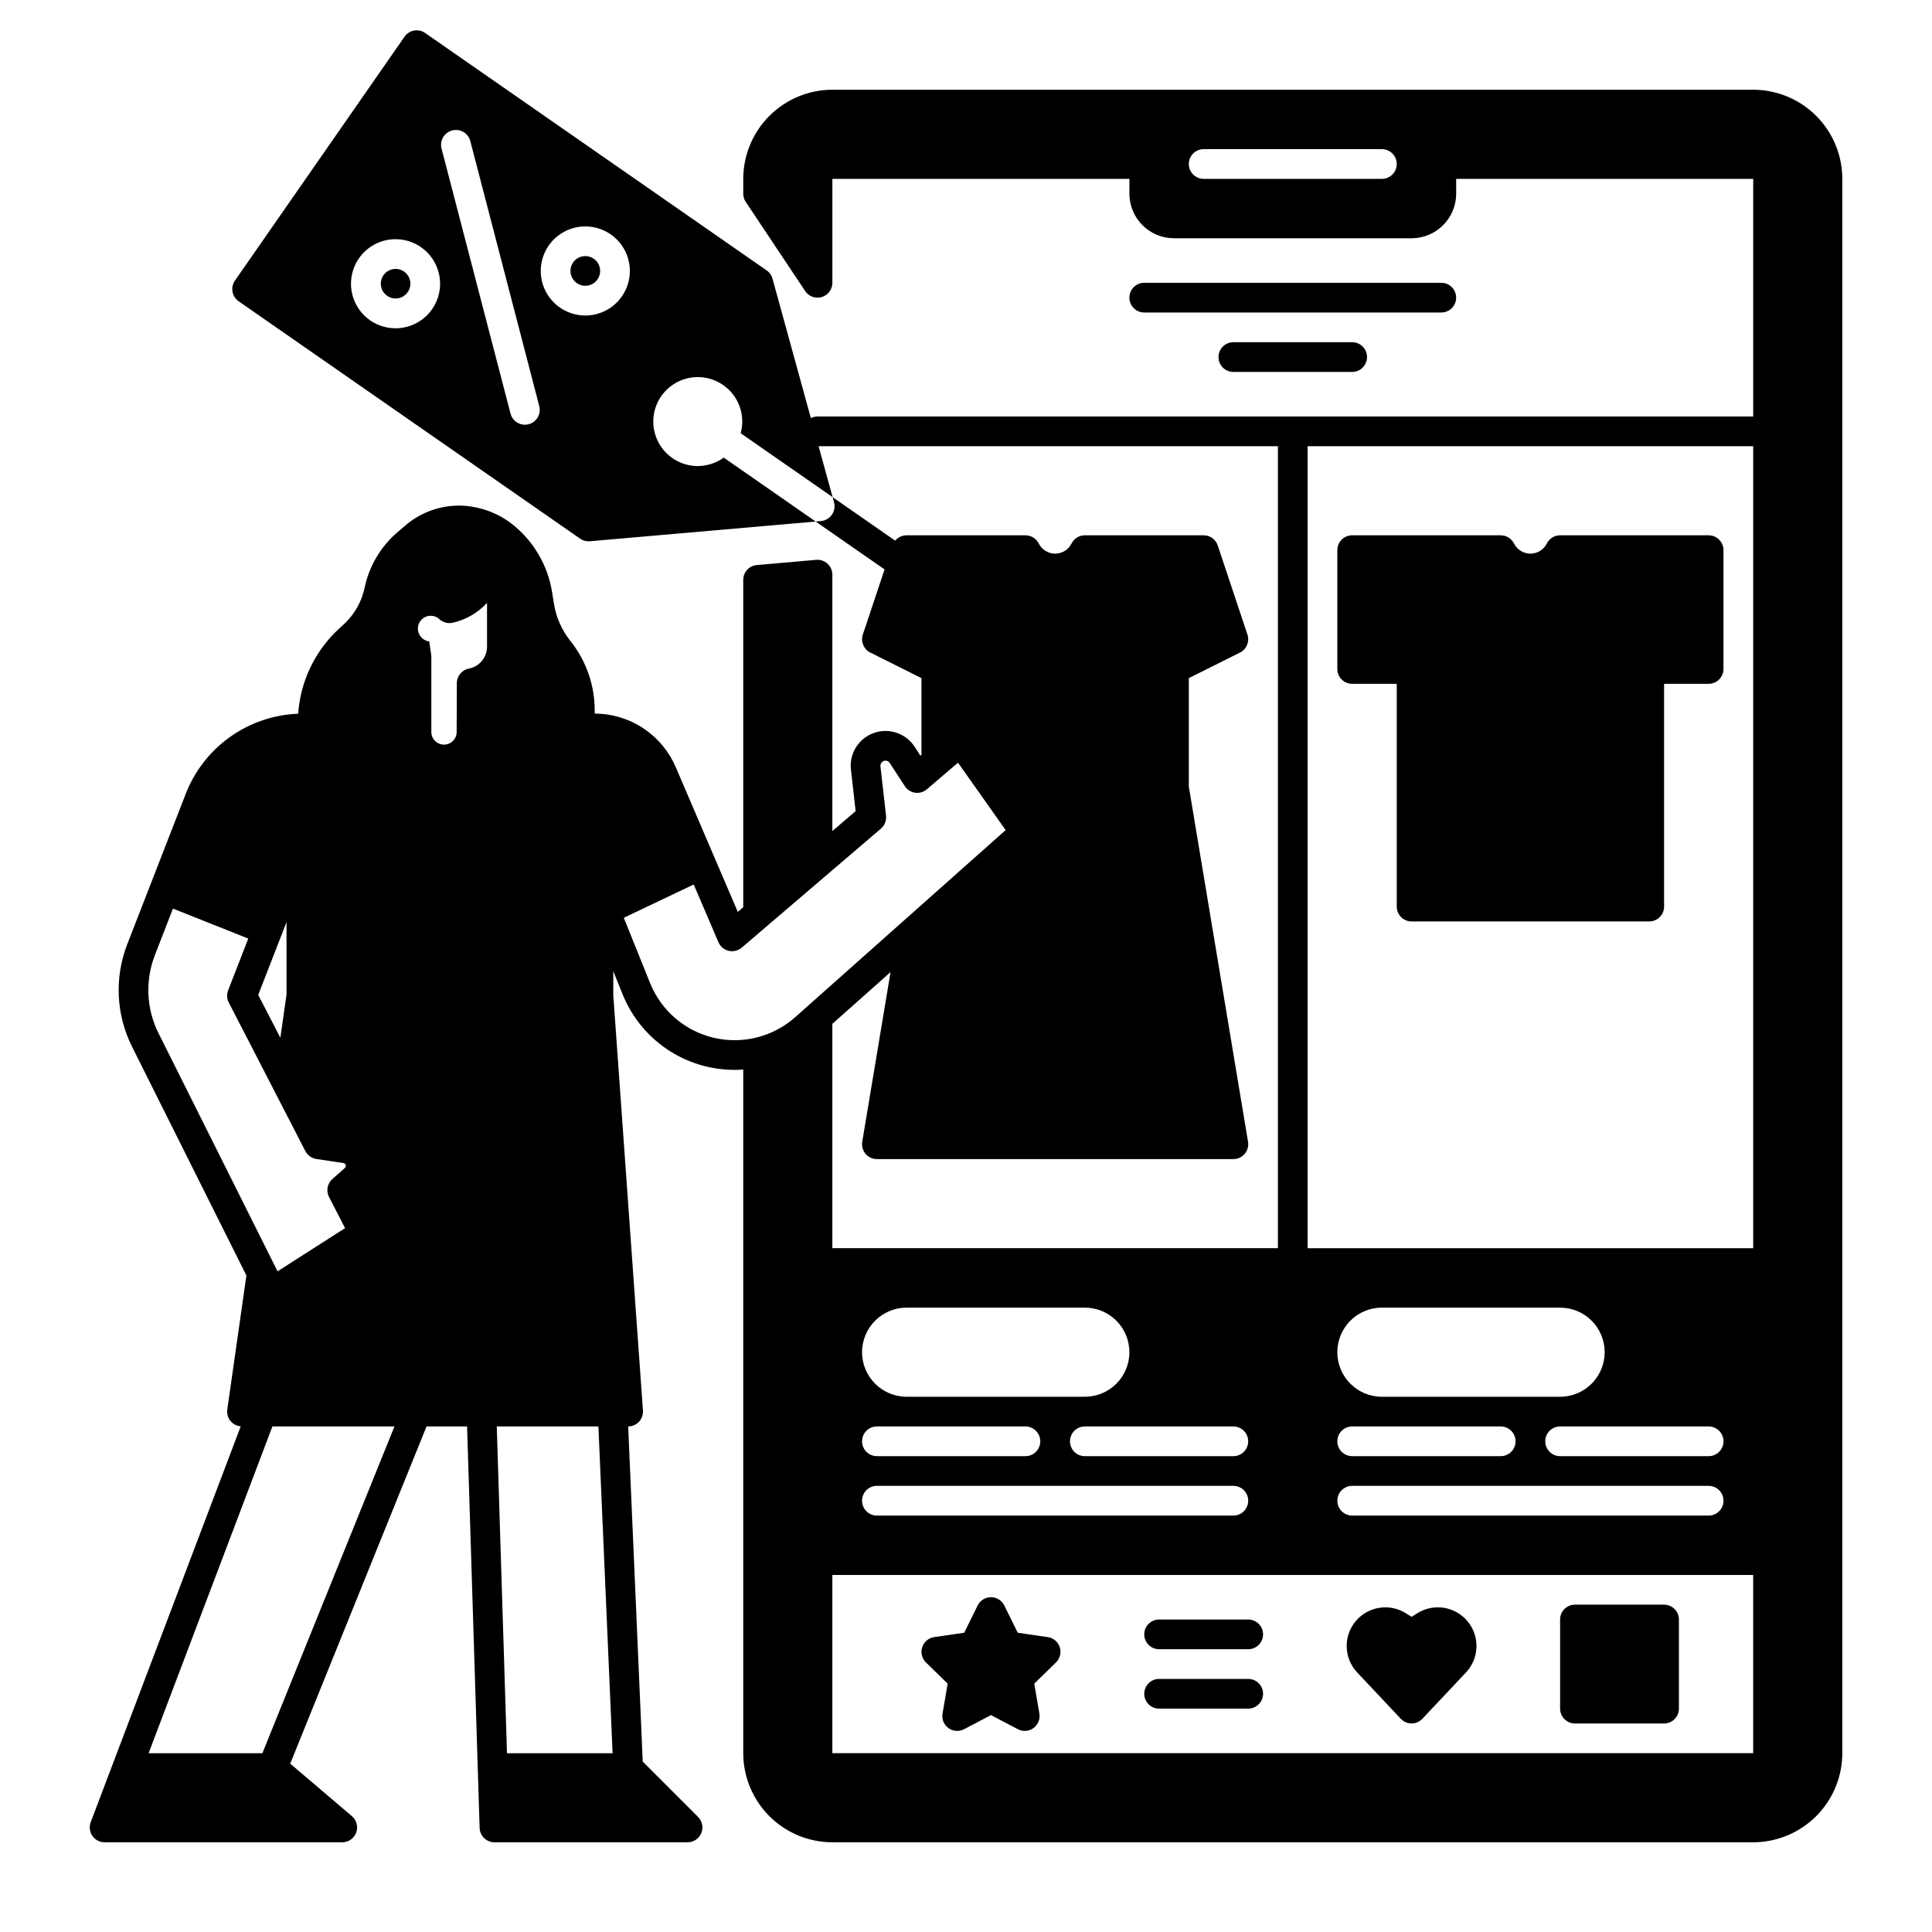
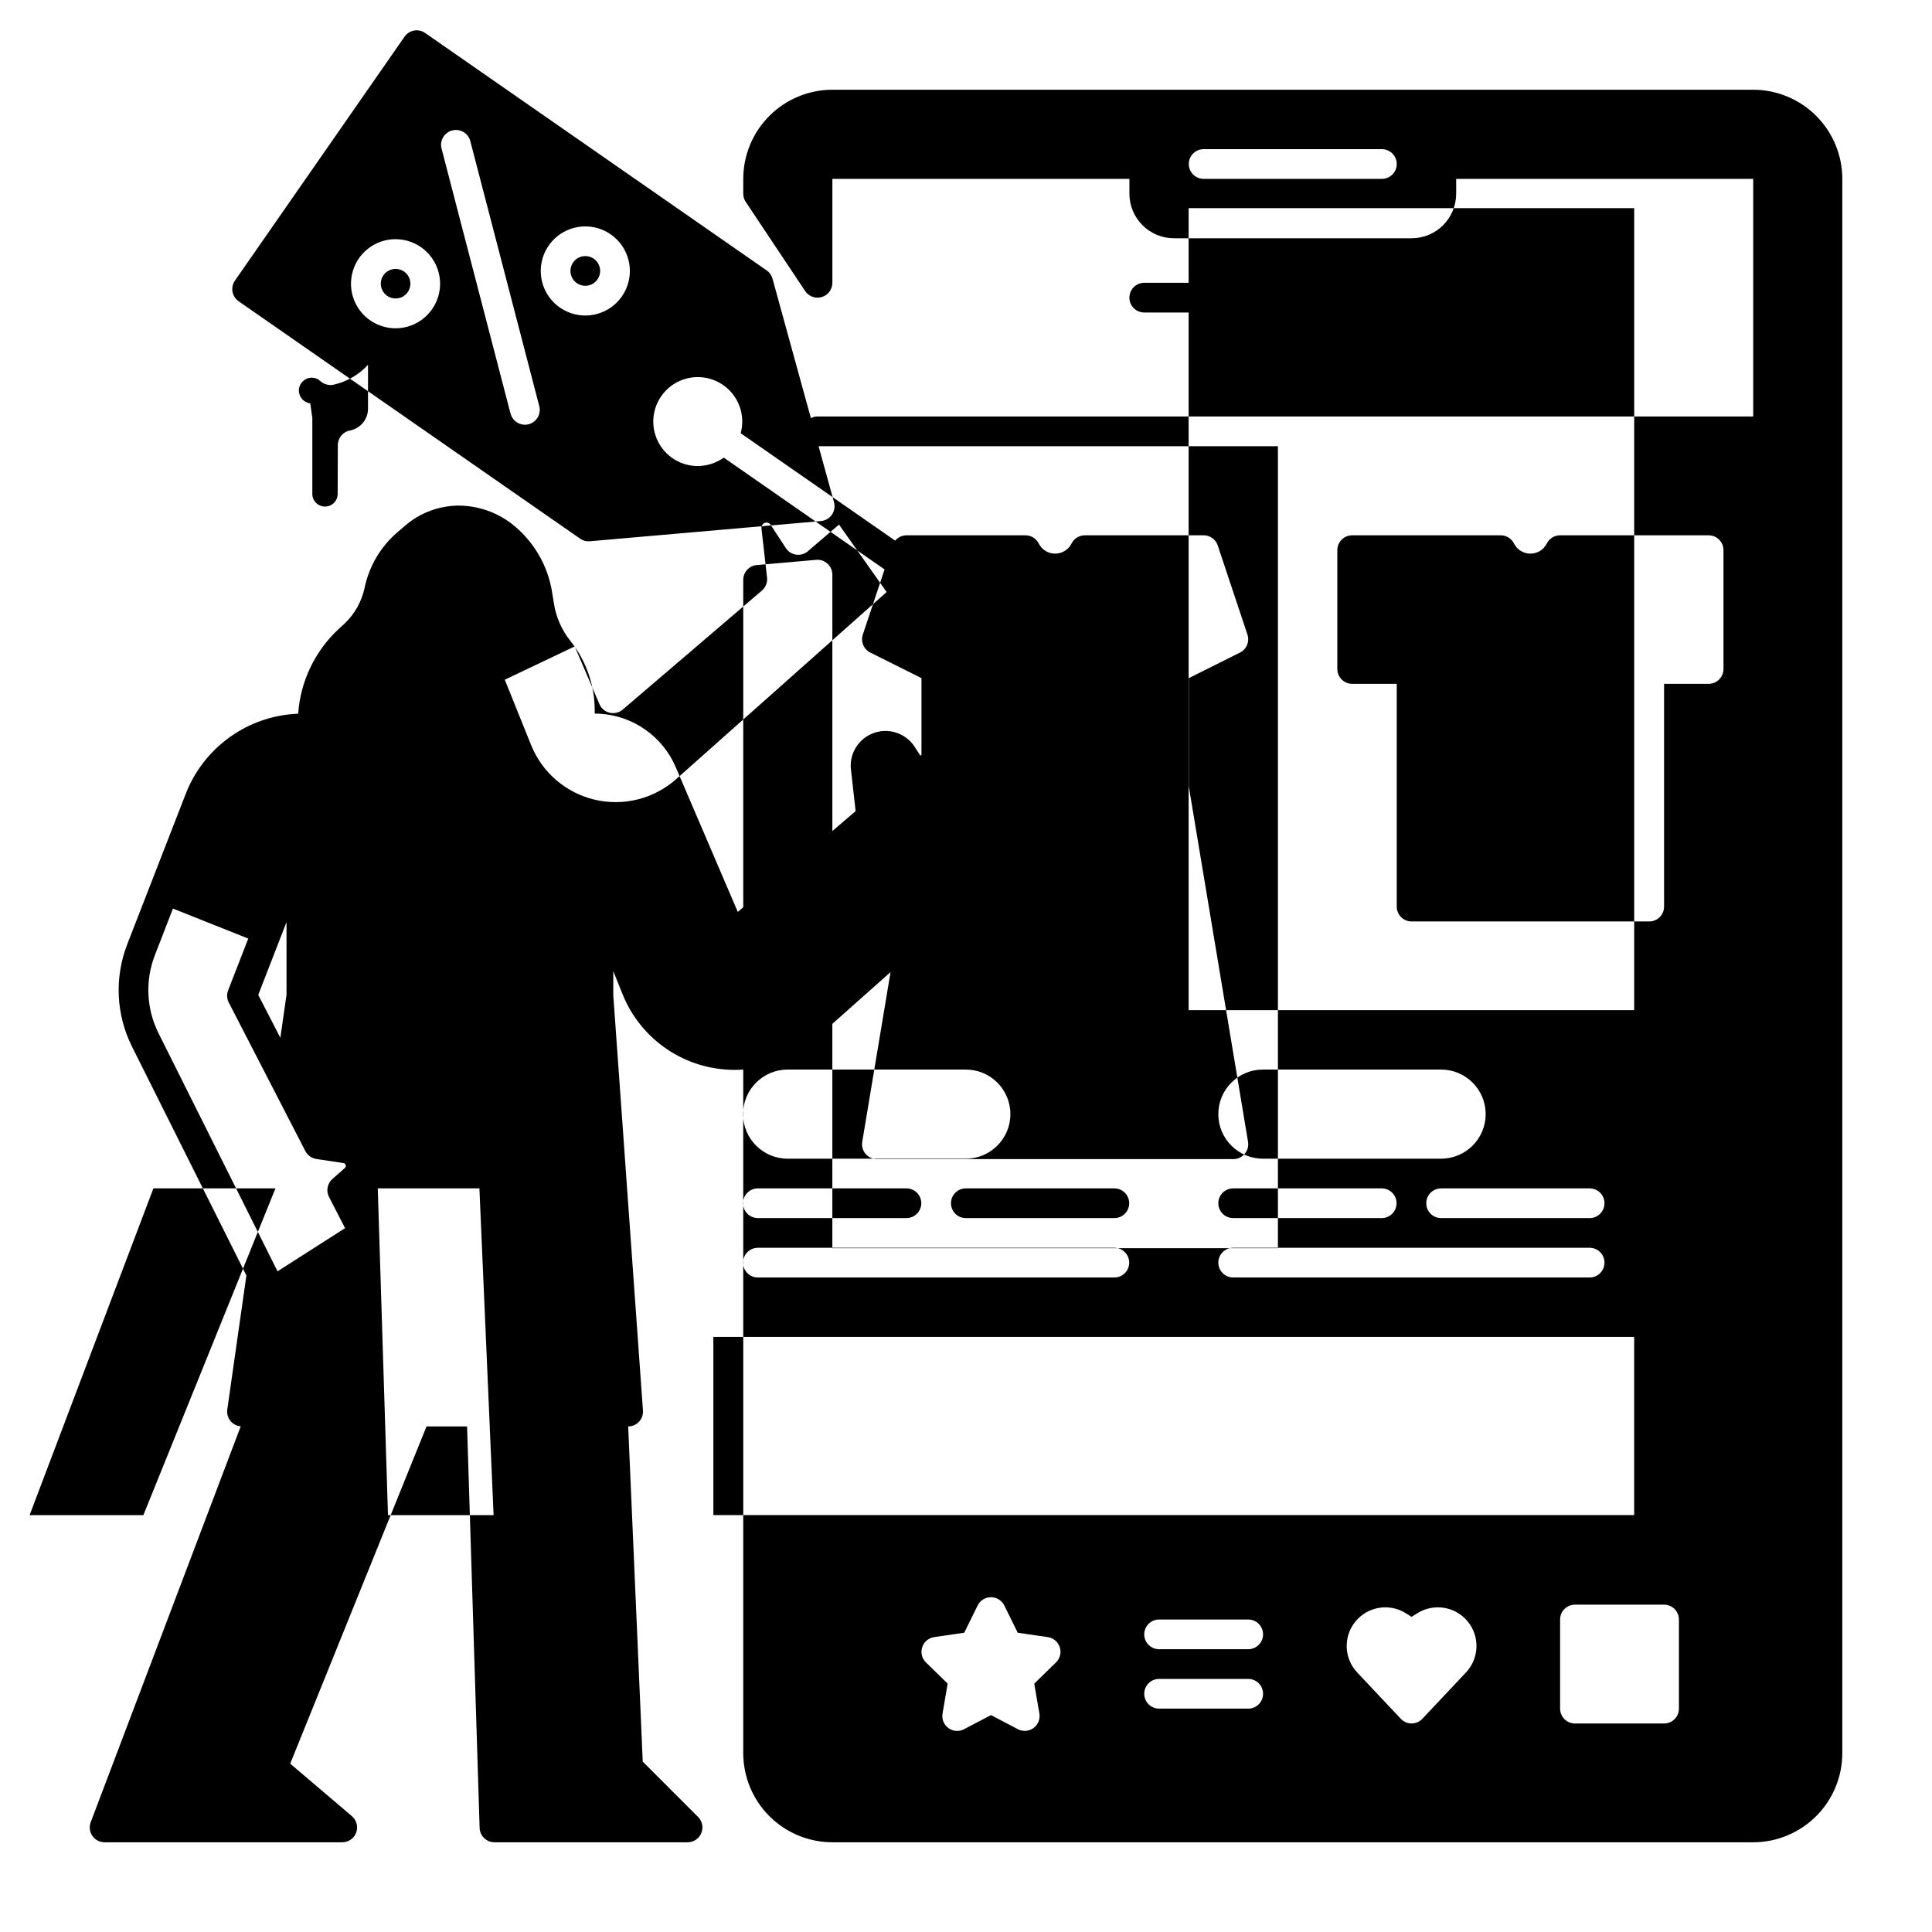
<svg xmlns="http://www.w3.org/2000/svg" fill="#000000" width="800px" height="800px" version="1.1" viewBox="144 144 512 512">
-   <path d="m302.34 218.05c-1.242 1.781-3.688 2.219-5.473 0.984-1.309-0.906-1.941-2.516-1.602-4.07 0.336-1.559 1.582-2.758 3.148-3.039s3.152 0.41 4.012 1.75 0.824 3.066-0.086 4.375zm-51.277-2.098c-1.539-1.062-3.613-0.891-4.957 0.41s-1.582 3.371-0.57 4.941c1.012 1.574 2.992 2.215 4.734 1.531 1.742-0.684 2.758-2.5 2.426-4.344-0.184-1.027-0.773-1.941-1.633-2.539zm278.83 6.93c0-1.043-0.414-2.047-1.152-2.785s-1.738-1.152-2.785-1.152h-78.719c-2.172 0-3.938 1.762-3.938 3.938 0 2.172 1.766 3.934 3.938 3.934h78.719c1.047 0 2.047-0.414 2.785-1.152 0.738-0.738 1.152-1.738 1.152-2.781zm-59.039 11.809c-2.176 0-3.938 1.762-3.938 3.934 0 2.176 1.762 3.938 3.938 3.938h31.488c2.172 0 3.934-1.762 3.934-3.938 0-2.172-1.762-3.934-3.934-3.934zm-75.711 355.49-1.359 7.922h0.004c-0.203 1.145 0.113 2.316 0.863 3.207 0.746 0.887 1.852 1.398 3.012 1.398 0.637 0.004 1.266-0.152 1.832-0.453l7.125-3.738 7.125 3.738h-0.004c1.328 0.695 2.934 0.578 4.144-0.301 1.211-0.883 1.816-2.375 1.562-3.852l-1.359-7.922 5.758-5.617c1.078-1.043 1.465-2.609 1.004-4.035-0.461-1.426-1.695-2.461-3.176-2.676l-7.961-1.16-3.562-7.211v-0.004c-0.664-1.348-2.031-2.199-3.535-2.199-1.5 0-2.867 0.852-3.531 2.199l-3.551 7.211-7.969 1.16-0.004 0.004c-1.48 0.219-2.707 1.258-3.168 2.68-0.461 1.426-0.078 2.984 0.996 4.031zm56.031-9.121h23.617-0.004c2.176 0 3.938-1.762 3.938-3.938 0-2.172-1.762-3.934-3.938-3.934h-23.613c-2.176 0-3.938 1.762-3.938 3.934 0 2.176 1.762 3.938 3.938 3.938zm0 15.742h23.617l-0.004 0.004c2.176 0 3.938-1.766 3.938-3.938 0-2.176-1.762-3.938-3.938-3.938h-23.613c-2.176 0-3.938 1.762-3.938 3.938 0 2.172 1.762 3.938 3.938 3.938zm64.047 2.688c0.742 0.793 1.777 1.242 2.863 1.242s2.121-0.449 2.863-1.242l11.551-12.27h0.004c3.527-3.75 3.723-9.531 0.457-13.512-3.262-3.981-8.973-4.918-13.34-2.191l-1.535 0.965-1.535-0.965c-4.363-2.727-10.074-1.789-13.34 2.191s-3.066 9.762 0.461 13.512zm46.16 1.25h23.617c1.043 0 2.043-0.414 2.781-1.152 0.738-0.738 1.152-1.738 1.152-2.781v-23.617c0-1.043-0.414-2.047-1.152-2.785-0.738-0.738-1.738-1.152-2.781-1.152h-23.617c-2.172 0-3.938 1.762-3.938 3.938v23.617c0 1.043 0.418 2.043 1.156 2.781 0.734 0.738 1.738 1.152 2.781 1.152zm-59.039-275.52h11.809v59.039c0 1.043 0.414 2.047 1.152 2.785 0.738 0.738 1.738 1.152 2.781 1.152h62.977c1.043 0 2.047-0.414 2.785-1.152 0.738-0.738 1.152-1.742 1.152-2.785v-59.039h11.809c1.043 0 2.043-0.414 2.781-1.152s1.152-1.742 1.152-2.785v-31.488c0-1.043-0.414-2.043-1.152-2.781-0.738-0.738-1.738-1.152-2.781-1.152h-39.363c-1.488 0-2.852 0.84-3.519 2.172-0.824 1.648-2.508 2.688-4.352 2.688-1.84 0-3.523-1.039-4.348-2.688-0.672-1.332-2.031-2.172-3.523-2.172h-39.359c-2.176 0-3.938 1.762-3.938 3.934v31.488c0 1.043 0.414 2.047 1.152 2.785s1.738 1.152 2.785 1.152zm129.89-133.82v417.21c-0.008 6.262-2.5 12.266-6.926 16.691s-10.43 6.918-16.691 6.926h-244.03c-6.262-0.008-12.262-2.5-16.691-6.926-4.426-4.426-6.918-10.43-6.926-16.691v-181.17c-0.758 0.051-1.516 0.09-2.281 0.09v-0.004c-6.387 0.008-12.629-1.898-17.922-5.473-5.293-3.574-9.395-8.652-11.777-14.578l-2.461-6.109v6.375l7.863 110.06v-0.004c0.078 1.094-0.301 2.168-1.043 2.973-0.742 0.797-1.781 1.25-2.871 1.25l3.856 88.824 14.664 14.664c1.125 1.125 1.465 2.816 0.852 4.289-0.609 1.473-2.043 2.43-3.637 2.43h-51.168c-2.129-0.004-3.871-1.691-3.938-3.816l-3.324-106.39h-10.746l-36.125 89.367 16.336 13.902c1.258 1.07 1.719 2.809 1.148 4.359-0.57 1.551-2.047 2.578-3.695 2.578h-62.977c-1.297 0-2.508-0.637-3.242-1.699-0.734-1.066-0.898-2.426-0.438-3.633l39.754-104.91c-1.02-0.078-1.965-0.551-2.641-1.32-0.746-0.863-1.082-2.008-0.922-3.137l5.066-35.512-30.328-60.676c-4.215-8.445-4.672-18.277-1.258-27.082l15.488-39.832c2.348-6.07 6.422-11.32 11.723-15.102 5.297-3.785 11.586-5.93 18.094-6.18 0.594-8.523 4.387-16.504 10.617-22.348l1.652-1.516c2.715-2.559 4.578-5.891 5.344-9.543 1.18-5.621 4.152-10.707 8.473-14.496l2.195-1.879h-0.004c3.941-3.426 8.977-5.332 14.199-5.375 5.019 0.02 9.898 1.656 13.914 4.664 5.91 4.527 9.832 11.172 10.941 18.531l0.441 2.734h0.004c0.562 3.644 2.074 7.078 4.379 9.957 4.215 5.289 6.484 11.867 6.434 18.629v0.602c0.434 0 0.867 0.012 1.289 0.039 4.367 0.25 8.578 1.723 12.152 4.242 3.578 2.523 6.375 5.996 8.078 10.023l16.395 38.258 1.445-1.238v-86.758c0-2.043 1.562-3.742 3.594-3.918l15.742-1.387c1.102-0.094 2.188 0.277 3.004 1.023 0.812 0.746 1.277 1.797 1.277 2.902v67.945l6.168-5.273c-0.305-2.746-0.855-7.637-1.238-10.98-0.039-0.414-0.07-0.738-0.07-1.074 0.012-4.078 2.699-7.664 6.609-8.816 3.91-1.156 8.117 0.398 10.336 3.816l1.535 2.363 0.277-0.234v-20.324l-13.57-6.781v0.004c-1.75-0.879-2.59-2.914-1.969-4.773l5.758-17.258-18.262-12.695 1.418-0.129h-0.004c1.164-0.098 2.219-0.711 2.883-1.672 0.668-0.961 0.879-2.168 0.57-3.297l-0.375-1.367 16.582 11.531c0.754-0.895 1.863-1.414 3.031-1.414h31.488c1.492 0 2.856 0.84 3.523 2.172 0.824 1.648 2.508 2.688 4.348 2.688 1.844 0 3.527-1.039 4.352-2.688 0.668-1.332 2.031-2.172 3.523-2.172h31.488c1.691-0.004 3.191 1.078 3.727 2.684l7.871 23.617c0.625 1.859-0.215 3.894-1.965 4.773l-13.57 6.777v28.734l15.695 94.141c0.191 1.141-0.133 2.309-0.879 3.195-0.75 0.883-1.852 1.391-3.008 1.391h-94.465c-1.16 0-2.258-0.508-3.008-1.391-0.75-0.887-1.07-2.055-0.879-3.195l7.5-44.969-15.422 13.707v59.461h118.08v-212.54h-121.73l3.719 13.5-24.363-16.934h0.004c1.324-4.875-0.605-10.055-4.797-12.875-4.191-2.816-9.715-2.652-13.73 0.41-4.019 3.062-5.637 8.344-4.023 13.133 1.609 4.789 6.094 8.02 11.145 8.031 2.481-0.012 4.898-0.793 6.918-2.234l24.355 16.934-59.836 5.227c-0.109 0.012-0.227 0.02-0.344 0.02h-0.004c-0.805 0-1.586-0.25-2.242-0.711l-90.492-62.906c-1.781-1.242-2.223-3.695-0.98-5.481l44.938-64.629c0.59-0.859 1.504-1.449 2.531-1.633 1.027-0.188 2.086 0.047 2.941 0.648l90.488 62.906c0.758 0.523 1.309 1.297 1.555 2.184l10.176 36.969v0.004c0.543-0.281 1.148-0.43 1.758-0.434h247.97v-62.977h-78.719v3.938-0.004c-0.004 6.519-5.289 11.805-11.809 11.809h-62.977c-6.519-0.004-11.801-5.289-11.809-11.809v-3.934h-78.719v27.551c0 1.738-1.133 3.269-2.797 3.769-1.66 0.504-3.453-0.141-4.414-1.586l-15.742-23.617-0.004 0.004c-0.43-0.648-0.66-1.41-0.66-2.188v-3.934c0.008-6.262 2.5-12.262 6.926-16.691 4.43-4.426 10.43-6.918 16.691-6.926h244.03c6.262 0.008 12.266 2.5 16.691 6.926 4.426 4.43 6.918 10.43 6.926 16.691zm-118.08-3.938c0-1.043-0.418-2.043-1.156-2.781s-1.738-1.152-2.781-1.152h-47.23c-2.176 0-3.938 1.762-3.938 3.934 0 2.176 1.762 3.938 3.938 3.938h47.23c1.043 0 2.043-0.414 2.781-1.152s1.156-1.742 1.156-2.785zm-253.71 29.641c-1-5.547-5.773-9.613-11.402-9.715-5.633-0.105-10.555 3.785-11.754 9.289-1.203 5.5 1.648 11.086 6.812 13.34 5.164 2.25 11.199 0.543 14.414-4.078 1.797-2.57 2.492-5.754 1.93-8.836zm26.469 34.527-18.273-70.238c-0.543-2.106-2.695-3.371-4.801-2.824s-3.371 2.695-2.824 4.801l18.281 70.238c0.453 1.734 2.016 2.949 3.809 2.953 0.336-0.004 0.668-0.047 0.996-0.129 2.102-0.547 3.363-2.699 2.812-4.801zm23.824-37.914c-1-5.543-5.773-9.609-11.406-9.715-5.629-0.102-10.551 3.785-11.754 9.289-1.199 5.504 1.652 11.09 6.816 13.34 5.164 2.254 11.199 0.547 14.414-4.078 1.797-2.57 2.488-5.75 1.93-8.836zm-98.301 193.94 5.863 11.367 1.633-11.418v-19.227zm5.117 73.258 17.898-11.445-4.262-8.266v0.004c-0.82-1.605-0.449-3.559 0.895-4.754l3.305-2.922c0.234-0.188 0.324-0.496 0.227-0.777-0.07-0.293-0.32-0.508-0.617-0.531l-7.164-1.082c-1.25-0.195-2.332-0.977-2.914-2.098l-20.289-39.359c-0.52-1-0.582-2.176-0.176-3.227l5.34-13.727-19.957-7.949-4.793 12.34 0.004-0.004c-2.613 6.727-2.266 14.246 0.965 20.703zm30.984 41.113h-32.344l-32.809 86.59h30.152zm13.129-180.69c1.848 0 3.352-1.496 3.356-3.348l0.047-12.926v0.004c-0.008-1.902 1.34-3.535 3.207-3.887 2.781-0.535 4.793-2.965 4.793-5.797v-11.613c-2.418 2.629-5.578 4.465-9.062 5.258-1.266 0.293-2.594-0.059-3.555-0.938-0.594-0.559-1.375-0.883-2.191-0.906h-0.109c-1.84 0.004-3.348 1.469-3.406 3.309-0.047 1.77 1.262 3.285 3.023 3.492l0.543 3.906v20.086h-0.004c0 1.855 1.504 3.359 3.359 3.359zm44.68 267.28-3.758-86.59h-26.934l2.707 86.594zm164.51-86.59h-39.359c-2.176 0-3.938 1.762-3.938 3.934 0 2.176 1.762 3.938 3.938 3.938h39.359c2.172 0 3.934-1.762 3.934-3.938 0-2.172-1.762-3.934-3.934-3.934zm-98.402-19.68c0.008 6.519 5.289 11.801 11.809 11.809h47.234c6.519 0 11.805-5.289 11.805-11.809 0-6.523-5.285-11.809-11.805-11.809h-47.234c-6.519 0.004-11.801 5.289-11.809 11.809zm0 23.617v-0.004c0 1.047 0.414 2.047 1.152 2.785 0.738 0.738 1.742 1.152 2.785 1.152h39.359c2.176 0 3.938-1.762 3.938-3.938 0-2.172-1.762-3.934-3.938-3.934h-39.359c-2.176 0-3.938 1.762-3.938 3.934zm0 15.742c0 1.043 0.414 2.043 1.152 2.781 0.738 0.738 1.742 1.156 2.785 1.156h94.465c2.172 0 3.934-1.766 3.934-3.938 0-2.176-1.762-3.938-3.934-3.938h-94.465c-2.176 0-3.938 1.762-3.938 3.938zm38.051-177.72-12.625-17.871-8.246 7.055 0.004 0.004c-0.863 0.734-2 1.066-3.121 0.906-1.121-0.16-2.121-0.801-2.734-1.754l-3.996-6.129c-0.367-0.574-1.113-0.777-1.723-0.461-0.449 0.223-0.734 0.676-0.746 1.18 0 0.082 0.008 0.164 0.02 0.246 0.551 4.82 1.477 13.008 1.477 13.008 0.137 1.297-0.371 2.578-1.359 3.426l-36.879 31.535c-0.953 0.816-2.234 1.129-3.457 0.848-1.219-0.285-2.231-1.133-2.723-2.285l-6.555-15.293-18.527 8.82 6.977 17.328c2.938 7.281 9.23 12.68 16.875 14.477 7.644 1.793 15.688-0.242 21.559-5.453zm198.11 197.4h-244.03v47.23h244.03zm-39.359-59.039c-0.004-6.519-5.289-11.805-11.809-11.809h-47.23c-6.523 0-11.809 5.285-11.809 11.809 0 6.519 5.285 11.809 11.809 11.809h47.23c6.519-0.008 11.805-5.289 11.809-11.809zm-11.809 19.68c-2.172 0-3.934 1.762-3.934 3.934 0 2.176 1.762 3.938 3.934 3.938h39.363c2.172 0 3.934-1.762 3.934-3.938 0-2.172-1.762-3.934-3.934-3.934zm-59.039 3.938v-0.004c0 1.047 0.414 2.047 1.152 2.785s1.738 1.152 2.785 1.152h39.359c2.172 0 3.938-1.762 3.938-3.938 0-2.172-1.766-3.934-3.938-3.934h-39.359c-2.176 0-3.938 1.762-3.938 3.934zm0 15.742c0 1.043 0.414 2.043 1.152 2.781 0.738 0.738 1.738 1.156 2.785 1.156h94.465c2.172 0 3.934-1.766 3.934-3.938 0-2.176-1.762-3.938-3.934-3.938h-94.465c-2.176 0-3.938 1.762-3.938 3.938zm110.21-279.46h-118.08v212.54h118.08z" />
+   <path d="m302.34 218.05c-1.242 1.781-3.688 2.219-5.473 0.984-1.309-0.906-1.941-2.516-1.602-4.07 0.336-1.559 1.582-2.758 3.148-3.039s3.152 0.41 4.012 1.75 0.824 3.066-0.086 4.375zm-51.277-2.098c-1.539-1.062-3.613-0.891-4.957 0.41s-1.582 3.371-0.57 4.941c1.012 1.574 2.992 2.215 4.734 1.531 1.742-0.684 2.758-2.5 2.426-4.344-0.184-1.027-0.773-1.941-1.633-2.539zm278.83 6.93c0-1.043-0.414-2.047-1.152-2.785s-1.738-1.152-2.785-1.152h-78.719c-2.172 0-3.938 1.762-3.938 3.938 0 2.172 1.766 3.934 3.938 3.934h78.719c1.047 0 2.047-0.414 2.785-1.152 0.738-0.738 1.152-1.738 1.152-2.781zm-59.039 11.809c-2.176 0-3.938 1.762-3.938 3.934 0 2.176 1.762 3.938 3.938 3.938h31.488c2.172 0 3.934-1.762 3.934-3.938 0-2.172-1.762-3.934-3.934-3.934zm-75.711 355.49-1.359 7.922h0.004c-0.203 1.145 0.113 2.316 0.863 3.207 0.746 0.887 1.852 1.398 3.012 1.398 0.637 0.004 1.266-0.152 1.832-0.453l7.125-3.738 7.125 3.738h-0.004c1.328 0.695 2.934 0.578 4.144-0.301 1.211-0.883 1.816-2.375 1.562-3.852l-1.359-7.922 5.758-5.617c1.078-1.043 1.465-2.609 1.004-4.035-0.461-1.426-1.695-2.461-3.176-2.676l-7.961-1.16-3.562-7.211v-0.004c-0.664-1.348-2.031-2.199-3.535-2.199-1.5 0-2.867 0.852-3.531 2.199l-3.551 7.211-7.969 1.16-0.004 0.004c-1.48 0.219-2.707 1.258-3.168 2.68-0.461 1.426-0.078 2.984 0.996 4.031zm56.031-9.121h23.617-0.004c2.176 0 3.938-1.762 3.938-3.938 0-2.172-1.762-3.934-3.938-3.934h-23.613c-2.176 0-3.938 1.762-3.938 3.934 0 2.176 1.762 3.938 3.938 3.938zm0 15.742h23.617l-0.004 0.004c2.176 0 3.938-1.766 3.938-3.938 0-2.176-1.762-3.938-3.938-3.938h-23.613c-2.176 0-3.938 1.762-3.938 3.938 0 2.172 1.762 3.938 3.938 3.938zm64.047 2.688c0.742 0.793 1.777 1.242 2.863 1.242s2.121-0.449 2.863-1.242l11.551-12.27h0.004c3.527-3.75 3.723-9.531 0.457-13.512-3.262-3.981-8.973-4.918-13.34-2.191l-1.535 0.965-1.535-0.965c-4.363-2.727-10.074-1.789-13.34 2.191s-3.066 9.762 0.461 13.512zm46.16 1.25h23.617c1.043 0 2.043-0.414 2.781-1.152 0.738-0.738 1.152-1.738 1.152-2.781v-23.617c0-1.043-0.414-2.047-1.152-2.785-0.738-0.738-1.738-1.152-2.781-1.152h-23.617c-2.172 0-3.938 1.762-3.938 3.938v23.617c0 1.043 0.418 2.043 1.156 2.781 0.734 0.738 1.738 1.152 2.781 1.152zm-59.039-275.52h11.809v59.039c0 1.043 0.414 2.047 1.152 2.785 0.738 0.738 1.738 1.152 2.781 1.152h62.977c1.043 0 2.047-0.414 2.785-1.152 0.738-0.738 1.152-1.742 1.152-2.785v-59.039h11.809c1.043 0 2.043-0.414 2.781-1.152s1.152-1.742 1.152-2.785v-31.488c0-1.043-0.414-2.043-1.152-2.781-0.738-0.738-1.738-1.152-2.781-1.152h-39.363c-1.488 0-2.852 0.84-3.519 2.172-0.824 1.648-2.508 2.688-4.352 2.688-1.84 0-3.523-1.039-4.348-2.688-0.672-1.332-2.031-2.172-3.523-2.172h-39.359c-2.176 0-3.938 1.762-3.938 3.934v31.488c0 1.043 0.414 2.047 1.152 2.785s1.738 1.152 2.785 1.152zm129.89-133.82v417.21c-0.008 6.262-2.5 12.266-6.926 16.691s-10.43 6.918-16.691 6.926h-244.03c-6.262-0.008-12.262-2.5-16.691-6.926-4.426-4.426-6.918-10.43-6.926-16.691v-181.17c-0.758 0.051-1.516 0.09-2.281 0.09v-0.004c-6.387 0.008-12.629-1.898-17.922-5.473-5.293-3.574-9.395-8.652-11.777-14.578l-2.461-6.109v6.375l7.863 110.06v-0.004c0.078 1.094-0.301 2.168-1.043 2.973-0.742 0.797-1.781 1.25-2.871 1.25l3.856 88.824 14.664 14.664c1.125 1.125 1.465 2.816 0.852 4.289-0.609 1.473-2.043 2.43-3.637 2.43h-51.168c-2.129-0.004-3.871-1.691-3.938-3.816l-3.324-106.39h-10.746l-36.125 89.367 16.336 13.902c1.258 1.07 1.719 2.809 1.148 4.359-0.57 1.551-2.047 2.578-3.695 2.578h-62.977c-1.297 0-2.508-0.637-3.242-1.699-0.734-1.066-0.898-2.426-0.438-3.633l39.754-104.91c-1.02-0.078-1.965-0.551-2.641-1.32-0.746-0.863-1.082-2.008-0.922-3.137l5.066-35.512-30.328-60.676c-4.215-8.445-4.672-18.277-1.258-27.082l15.488-39.832c2.348-6.07 6.422-11.32 11.723-15.102 5.297-3.785 11.586-5.93 18.094-6.18 0.594-8.523 4.387-16.504 10.617-22.348l1.652-1.516c2.715-2.559 4.578-5.891 5.344-9.543 1.18-5.621 4.152-10.707 8.473-14.496l2.195-1.879h-0.004c3.941-3.426 8.977-5.332 14.199-5.375 5.019 0.02 9.898 1.656 13.914 4.664 5.91 4.527 9.832 11.172 10.941 18.531l0.441 2.734h0.004c0.562 3.644 2.074 7.078 4.379 9.957 4.215 5.289 6.484 11.867 6.434 18.629v0.602c0.434 0 0.867 0.012 1.289 0.039 4.367 0.25 8.578 1.723 12.152 4.242 3.578 2.523 6.375 5.996 8.078 10.023l16.395 38.258 1.445-1.238v-86.758c0-2.043 1.562-3.742 3.594-3.918l15.742-1.387c1.102-0.094 2.188 0.277 3.004 1.023 0.812 0.746 1.277 1.797 1.277 2.902v67.945l6.168-5.273c-0.305-2.746-0.855-7.637-1.238-10.98-0.039-0.414-0.07-0.738-0.07-1.074 0.012-4.078 2.699-7.664 6.609-8.816 3.91-1.156 8.117 0.398 10.336 3.816l1.535 2.363 0.277-0.234v-20.324l-13.57-6.781v0.004c-1.75-0.879-2.59-2.914-1.969-4.773l5.758-17.258-18.262-12.695 1.418-0.129h-0.004c1.164-0.098 2.219-0.711 2.883-1.672 0.668-0.961 0.879-2.168 0.57-3.297l-0.375-1.367 16.582 11.531c0.754-0.895 1.863-1.414 3.031-1.414h31.488c1.492 0 2.856 0.84 3.523 2.172 0.824 1.648 2.508 2.688 4.348 2.688 1.844 0 3.527-1.039 4.352-2.688 0.668-1.332 2.031-2.172 3.523-2.172h31.488c1.691-0.004 3.191 1.078 3.727 2.684l7.871 23.617c0.625 1.859-0.215 3.894-1.965 4.773l-13.57 6.777v28.734l15.695 94.141c0.191 1.141-0.133 2.309-0.879 3.195-0.75 0.883-1.852 1.391-3.008 1.391h-94.465c-1.16 0-2.258-0.508-3.008-1.391-0.75-0.887-1.07-2.055-0.879-3.195l7.5-44.969-15.422 13.707v59.461h118.08v-212.54h-121.73l3.719 13.5-24.363-16.934h0.004c1.324-4.875-0.605-10.055-4.797-12.875-4.191-2.816-9.715-2.652-13.73 0.41-4.019 3.062-5.637 8.344-4.023 13.133 1.609 4.789 6.094 8.02 11.145 8.031 2.481-0.012 4.898-0.793 6.918-2.234l24.355 16.934-59.836 5.227c-0.109 0.012-0.227 0.02-0.344 0.02h-0.004c-0.805 0-1.586-0.25-2.242-0.711l-90.492-62.906c-1.781-1.242-2.223-3.695-0.98-5.481l44.938-64.629c0.59-0.859 1.504-1.449 2.531-1.633 1.027-0.188 2.086 0.047 2.941 0.648l90.488 62.906c0.758 0.523 1.309 1.297 1.555 2.184l10.176 36.969v0.004c0.543-0.281 1.148-0.43 1.758-0.434h247.97v-62.977h-78.719v3.938-0.004c-0.004 6.519-5.289 11.805-11.809 11.809h-62.977c-6.519-0.004-11.801-5.289-11.809-11.809v-3.934h-78.719v27.551c0 1.738-1.133 3.269-2.797 3.769-1.66 0.504-3.453-0.141-4.414-1.586l-15.742-23.617-0.004 0.004c-0.43-0.648-0.66-1.41-0.66-2.188v-3.934c0.008-6.262 2.5-12.262 6.926-16.691 4.43-4.426 10.43-6.918 16.691-6.926h244.03c6.262 0.008 12.266 2.5 16.691 6.926 4.426 4.43 6.918 10.43 6.926 16.691zm-118.08-3.938c0-1.043-0.418-2.043-1.156-2.781s-1.738-1.152-2.781-1.152h-47.23c-2.176 0-3.938 1.762-3.938 3.934 0 2.176 1.762 3.938 3.938 3.938h47.23c1.043 0 2.043-0.414 2.781-1.152s1.156-1.742 1.156-2.785zm-253.71 29.641c-1-5.547-5.773-9.613-11.402-9.715-5.633-0.105-10.555 3.785-11.754 9.289-1.203 5.5 1.648 11.086 6.812 13.34 5.164 2.25 11.199 0.543 14.414-4.078 1.797-2.57 2.492-5.754 1.93-8.836zm26.469 34.527-18.273-70.238c-0.543-2.106-2.695-3.371-4.801-2.824s-3.371 2.695-2.824 4.801l18.281 70.238c0.453 1.734 2.016 2.949 3.809 2.953 0.336-0.004 0.668-0.047 0.996-0.129 2.102-0.547 3.363-2.699 2.812-4.801zm23.824-37.914c-1-5.543-5.773-9.609-11.406-9.715-5.629-0.102-10.551 3.785-11.754 9.289-1.199 5.504 1.652 11.09 6.816 13.34 5.164 2.254 11.199 0.547 14.414-4.078 1.797-2.57 2.488-5.75 1.93-8.836zm-98.301 193.94 5.863 11.367 1.633-11.418v-19.227zm5.117 73.258 17.898-11.445-4.262-8.266v0.004c-0.82-1.605-0.449-3.559 0.895-4.754l3.305-2.922c0.234-0.188 0.324-0.496 0.227-0.777-0.07-0.293-0.32-0.508-0.617-0.531l-7.164-1.082c-1.25-0.195-2.332-0.977-2.914-2.098l-20.289-39.359c-0.52-1-0.582-2.176-0.176-3.227l5.34-13.727-19.957-7.949-4.793 12.34 0.004-0.004c-2.613 6.727-2.266 14.246 0.965 20.703m30.984 41.113h-32.344l-32.809 86.59h30.152zm13.129-180.69c1.848 0 3.352-1.496 3.356-3.348l0.047-12.926v0.004c-0.008-1.902 1.34-3.535 3.207-3.887 2.781-0.535 4.793-2.965 4.793-5.797v-11.613c-2.418 2.629-5.578 4.465-9.062 5.258-1.266 0.293-2.594-0.059-3.555-0.938-0.594-0.559-1.375-0.883-2.191-0.906h-0.109c-1.84 0.004-3.348 1.469-3.406 3.309-0.047 1.77 1.262 3.285 3.023 3.492l0.543 3.906v20.086h-0.004c0 1.855 1.504 3.359 3.359 3.359zm44.68 267.28-3.758-86.59h-26.934l2.707 86.594zm164.51-86.59h-39.359c-2.176 0-3.938 1.762-3.938 3.934 0 2.176 1.762 3.938 3.938 3.938h39.359c2.172 0 3.934-1.762 3.934-3.938 0-2.172-1.762-3.934-3.934-3.934zm-98.402-19.68c0.008 6.519 5.289 11.801 11.809 11.809h47.234c6.519 0 11.805-5.289 11.805-11.809 0-6.523-5.285-11.809-11.805-11.809h-47.234c-6.519 0.004-11.801 5.289-11.809 11.809zm0 23.617v-0.004c0 1.047 0.414 2.047 1.152 2.785 0.738 0.738 1.742 1.152 2.785 1.152h39.359c2.176 0 3.938-1.762 3.938-3.938 0-2.172-1.762-3.934-3.938-3.934h-39.359c-2.176 0-3.938 1.762-3.938 3.934zm0 15.742c0 1.043 0.414 2.043 1.152 2.781 0.738 0.738 1.742 1.156 2.785 1.156h94.465c2.172 0 3.934-1.766 3.934-3.938 0-2.176-1.762-3.938-3.934-3.938h-94.465c-2.176 0-3.938 1.762-3.938 3.938zm38.051-177.72-12.625-17.871-8.246 7.055 0.004 0.004c-0.863 0.734-2 1.066-3.121 0.906-1.121-0.16-2.121-0.801-2.734-1.754l-3.996-6.129c-0.367-0.574-1.113-0.777-1.723-0.461-0.449 0.223-0.734 0.676-0.746 1.18 0 0.082 0.008 0.164 0.02 0.246 0.551 4.82 1.477 13.008 1.477 13.008 0.137 1.297-0.371 2.578-1.359 3.426l-36.879 31.535c-0.953 0.816-2.234 1.129-3.457 0.848-1.219-0.285-2.231-1.133-2.723-2.285l-6.555-15.293-18.527 8.82 6.977 17.328c2.938 7.281 9.23 12.68 16.875 14.477 7.644 1.793 15.688-0.242 21.559-5.453zm198.11 197.4h-244.03v47.23h244.03zm-39.359-59.039c-0.004-6.519-5.289-11.805-11.809-11.809h-47.23c-6.523 0-11.809 5.285-11.809 11.809 0 6.519 5.285 11.809 11.809 11.809h47.23c6.519-0.008 11.805-5.289 11.809-11.809zm-11.809 19.68c-2.172 0-3.934 1.762-3.934 3.934 0 2.176 1.762 3.938 3.934 3.938h39.363c2.172 0 3.934-1.762 3.934-3.938 0-2.172-1.762-3.934-3.934-3.934zm-59.039 3.938v-0.004c0 1.047 0.414 2.047 1.152 2.785s1.738 1.152 2.785 1.152h39.359c2.172 0 3.938-1.762 3.938-3.938 0-2.172-1.766-3.934-3.938-3.934h-39.359c-2.176 0-3.938 1.762-3.938 3.934zm0 15.742c0 1.043 0.414 2.043 1.152 2.781 0.738 0.738 1.738 1.156 2.785 1.156h94.465c2.172 0 3.934-1.766 3.934-3.938 0-2.176-1.762-3.938-3.934-3.938h-94.465c-2.176 0-3.938 1.762-3.938 3.938zm110.21-279.46h-118.08v212.54h118.08z" />
</svg>